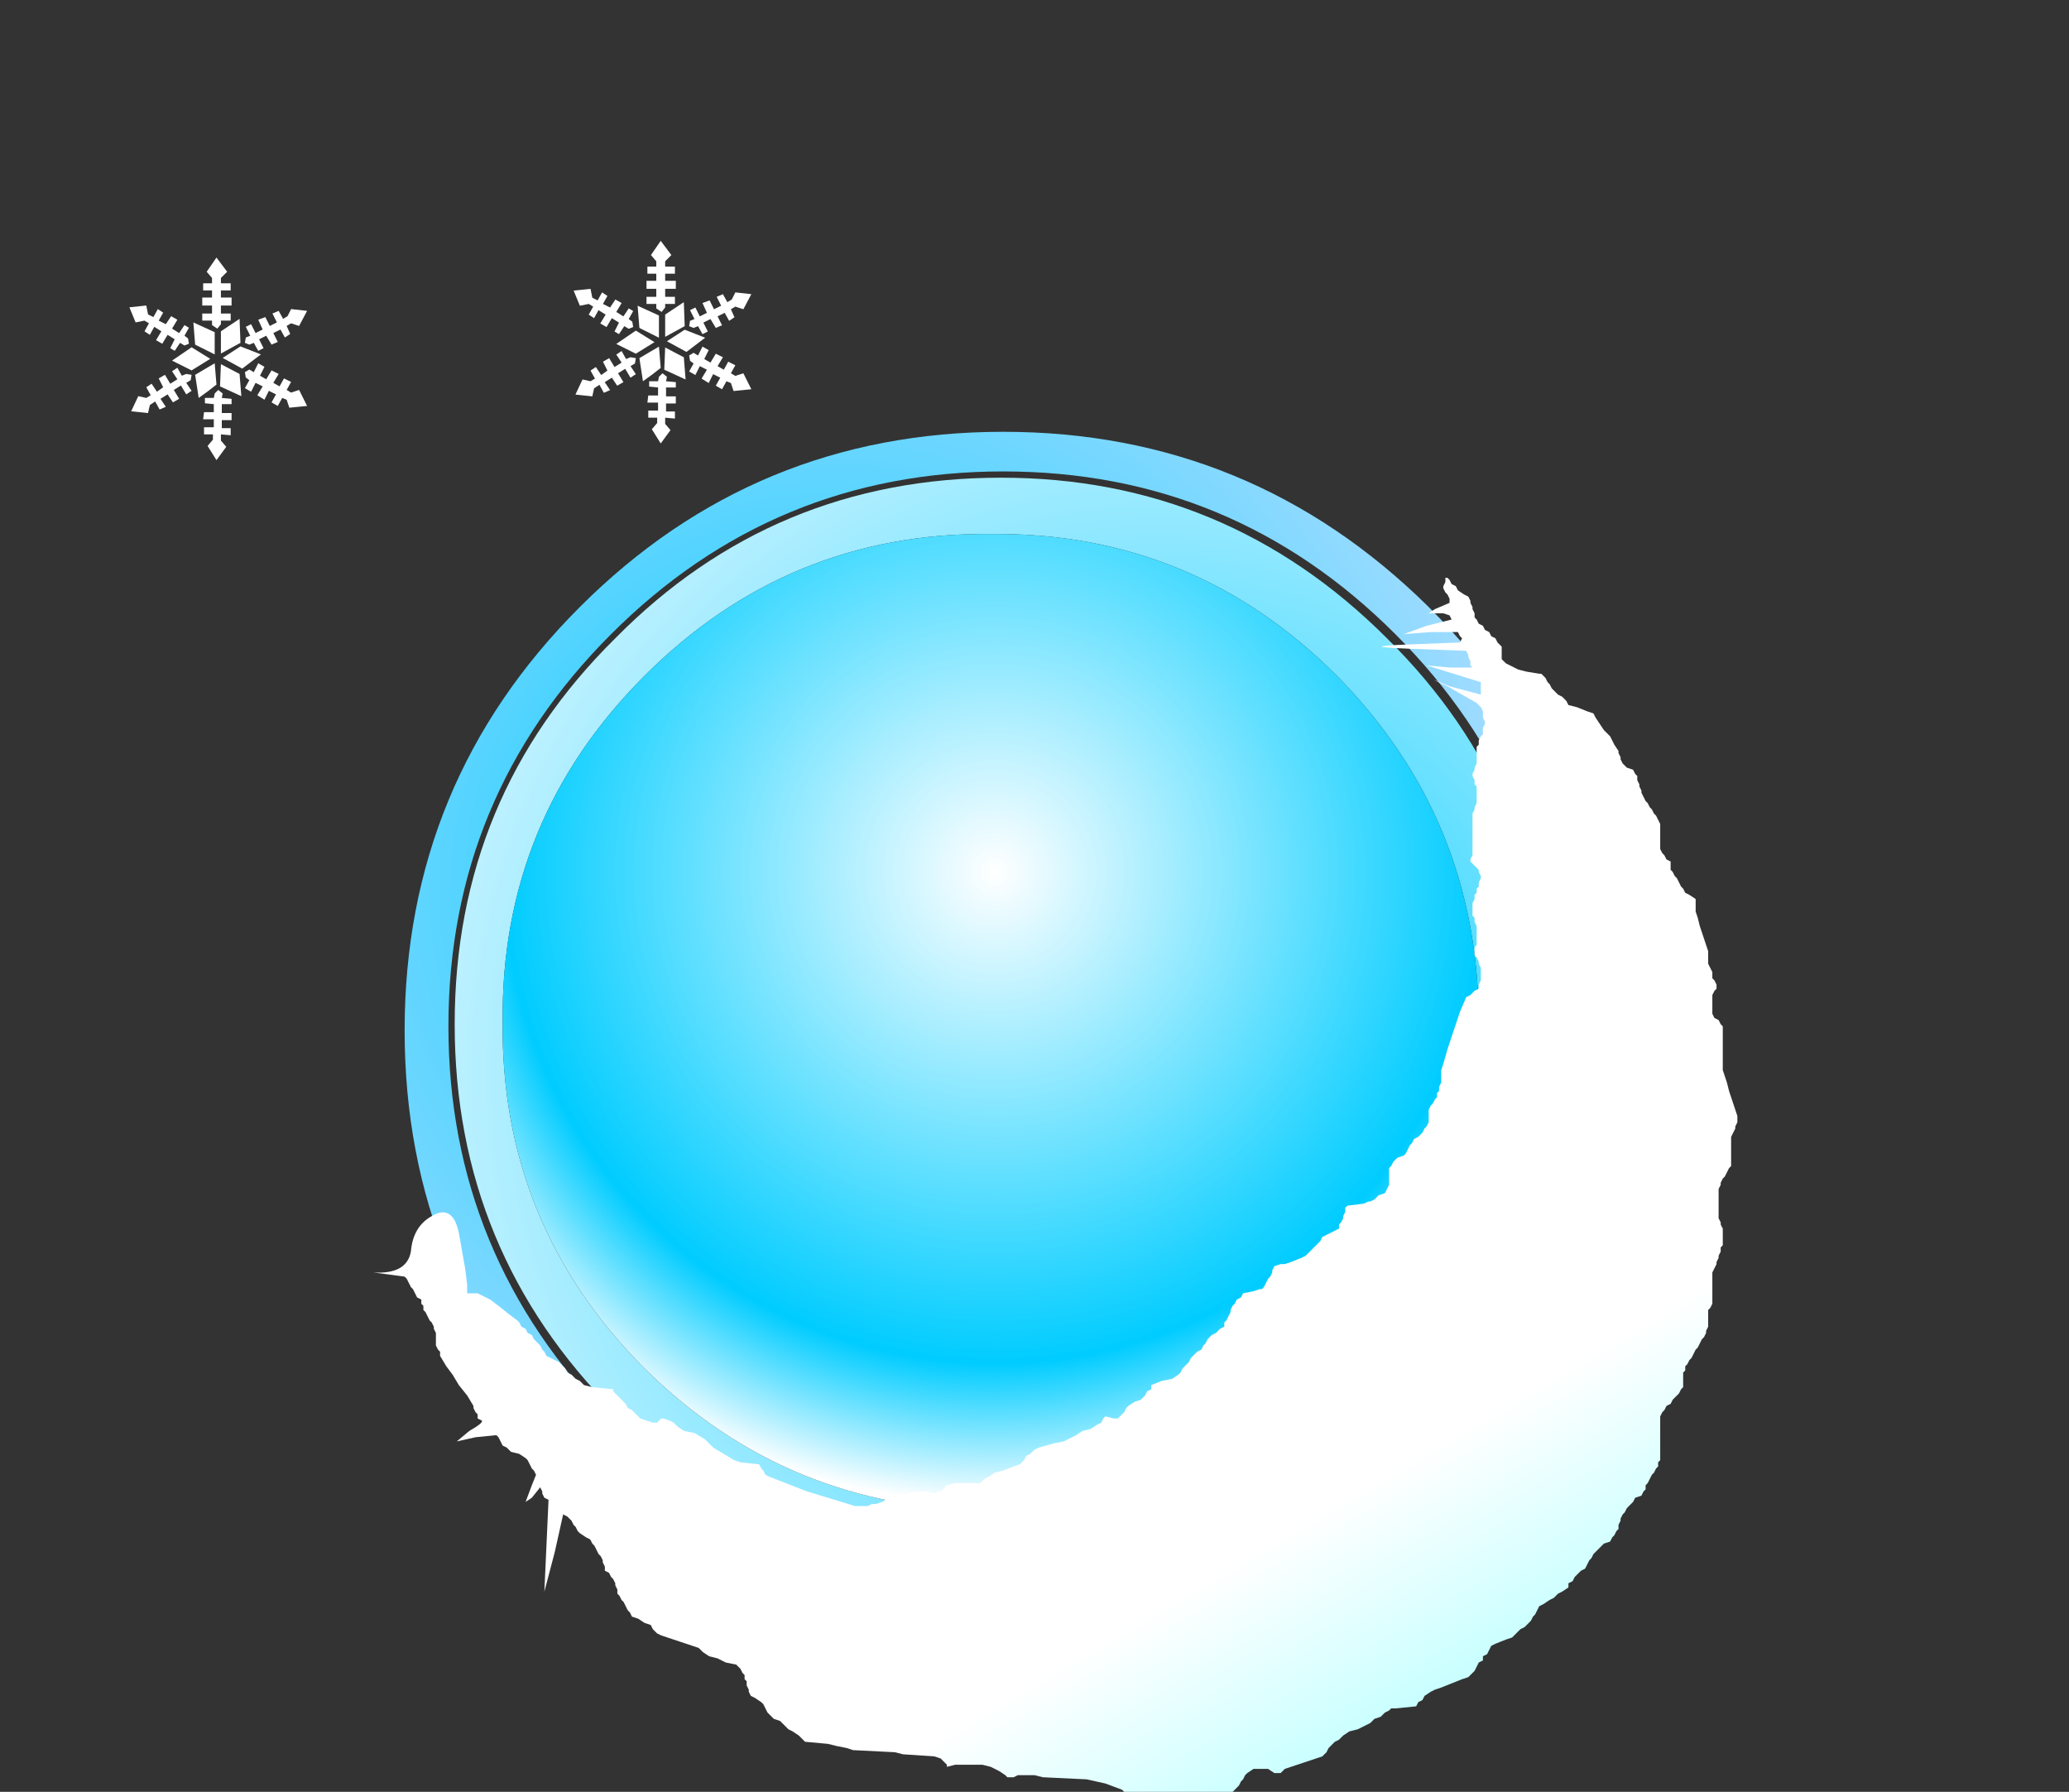
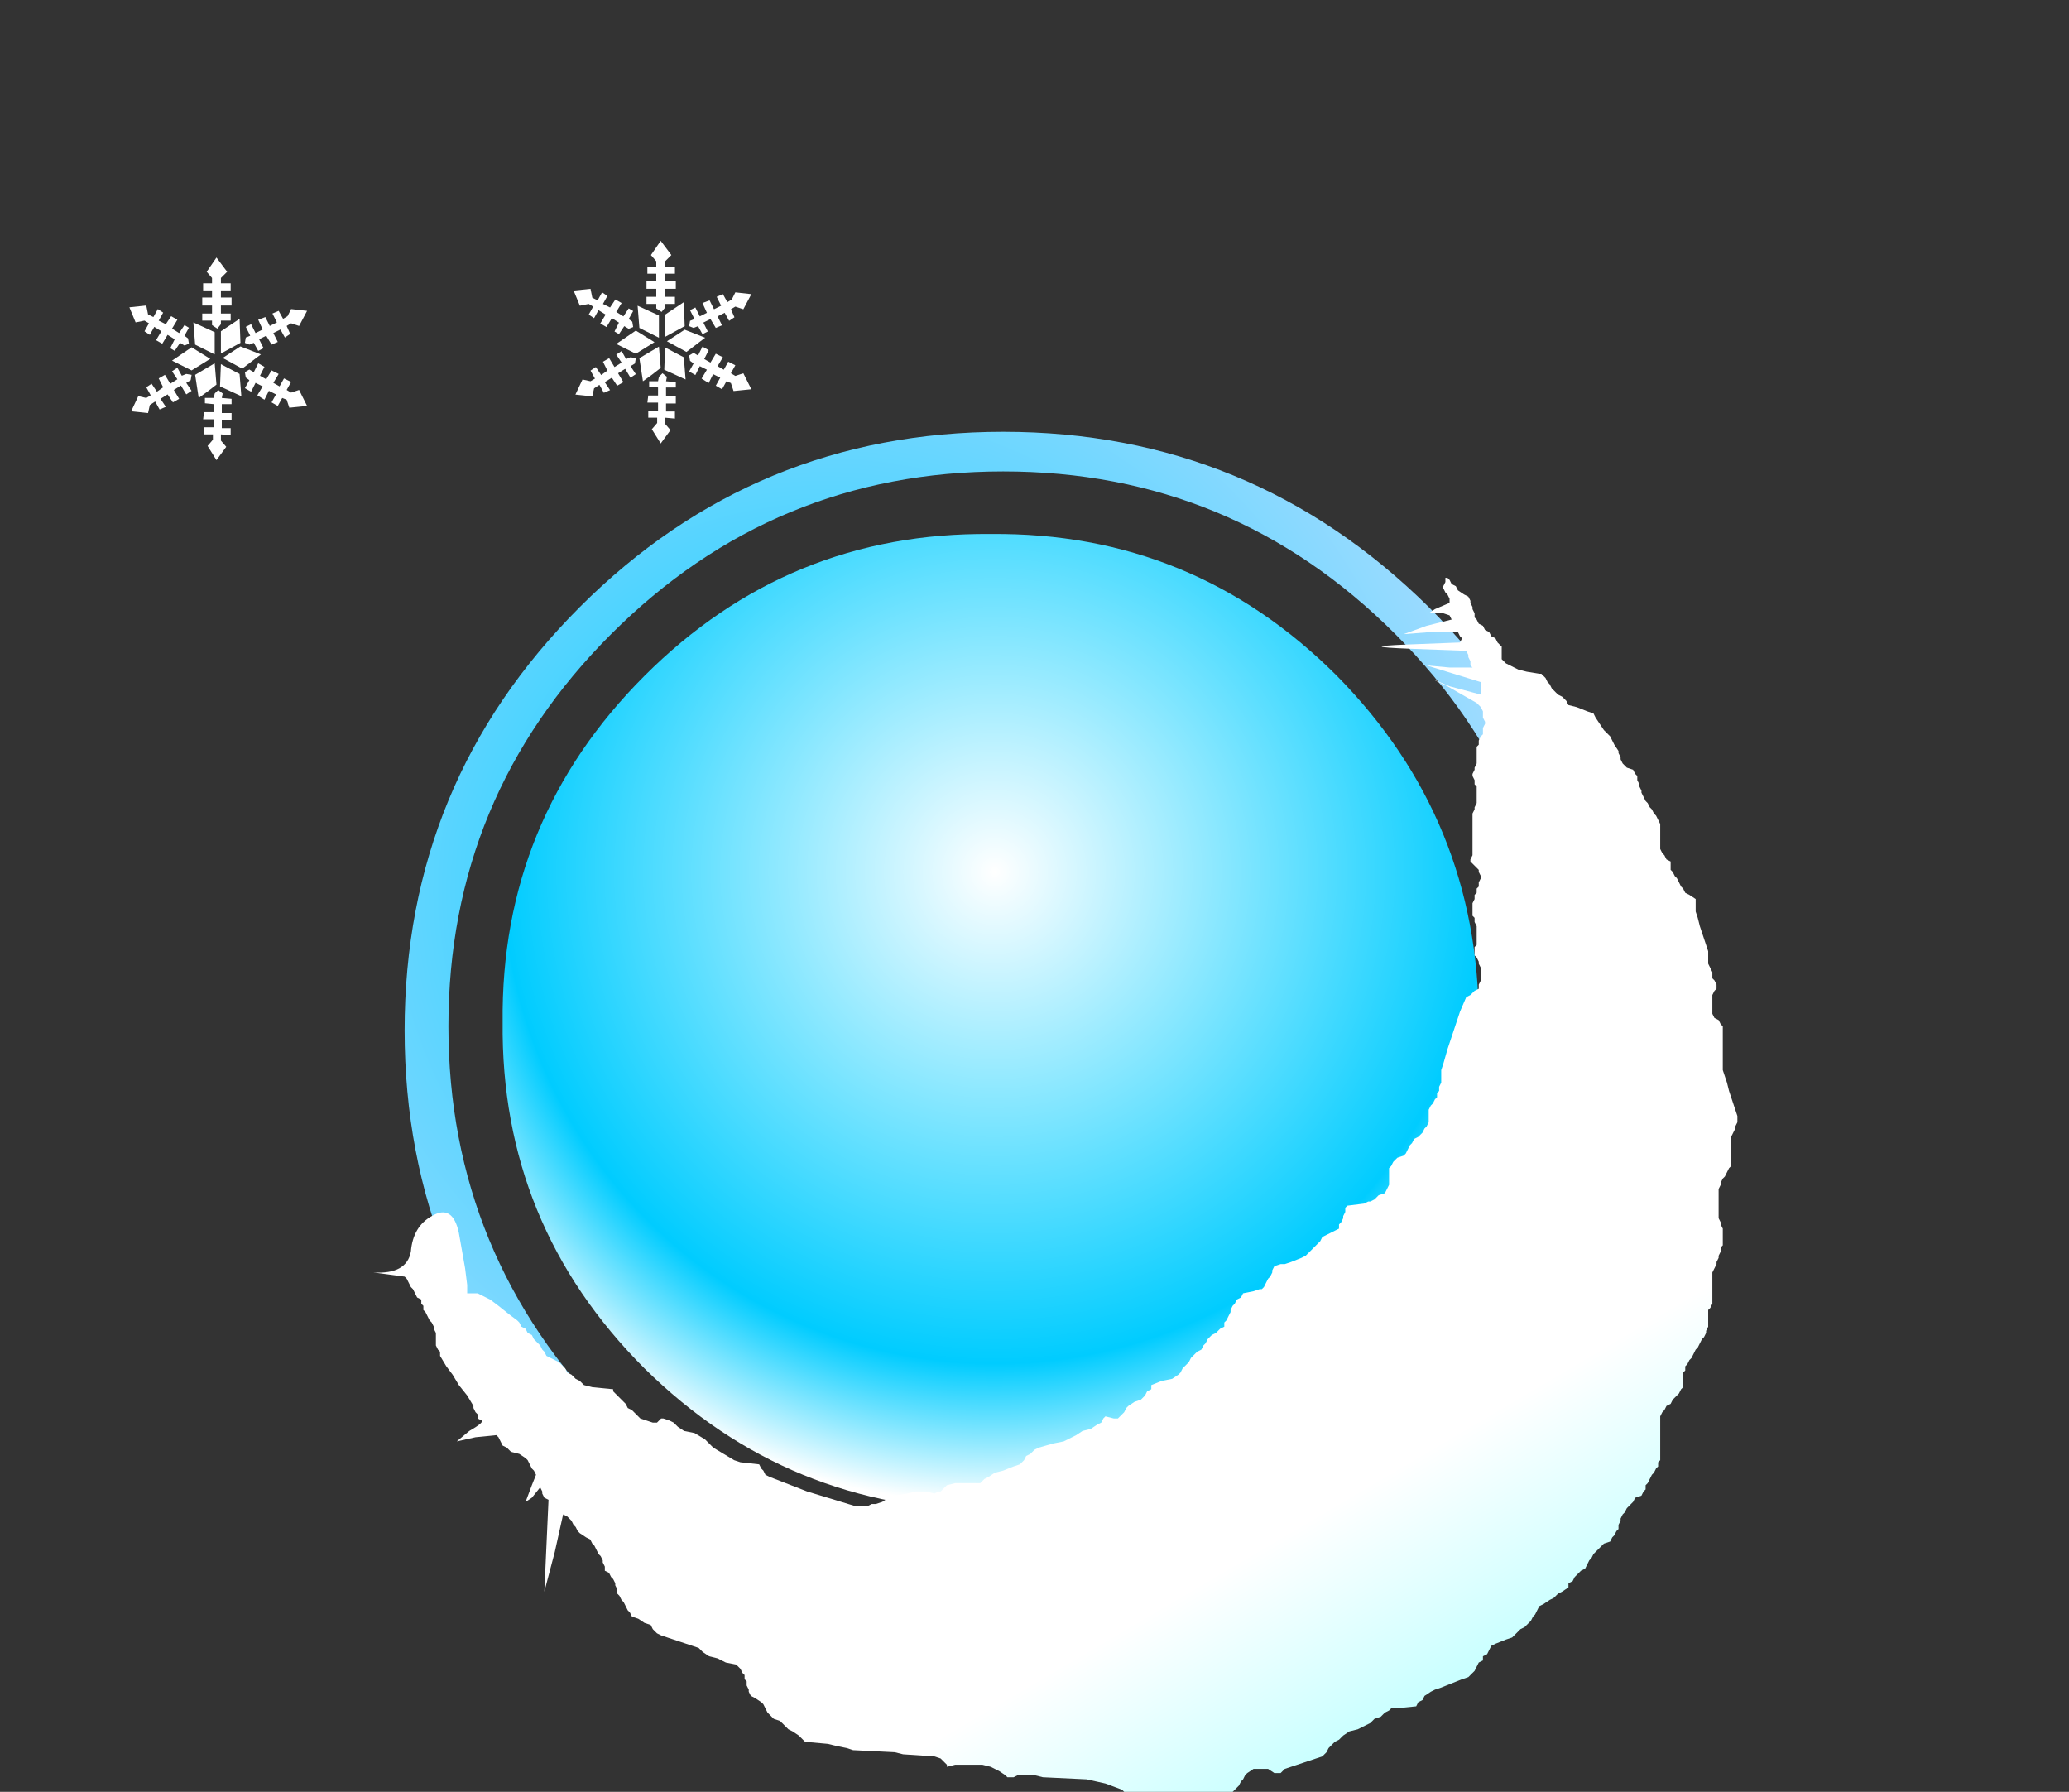
<svg xmlns="http://www.w3.org/2000/svg" xmlns:ns1="https://www.free-decompiler.com/flash" xmlns:xlink="http://www.w3.org/1999/xlink" ns1:objectType="frame" height="85.9px" width="99.2px">
  <rect width="100%" height="100%" fill="#333333" stroke="none" />
  <g transform="matrix(2.0, 0.0, 0.0, 2.0, 214.7, 222.7)">
    <use ns1:characterId="70" height="28.75" transform="matrix(1.0, 0.0, 0.0, 1.0, -97.65, -101.0)" width="28.75" xlink:href="#shape0" />
    <use ns1:characterId="73" height="108.5" transform="matrix(0.213, 0.0, 0.0, 0.213, -104.248, -105.177)" width="139.65" xlink:href="#sprite0" />
    <use ns1:characterId="73" height="108.5" transform="matrix(0.213, 0.0, 0.0, 0.213, -93.598, -105.577)" width="139.65" xlink:href="#sprite0" />
    <use ns1:characterId="74" height="29.1" transform="matrix(1.0, 0.0, 0.0, 1.0, -98.4, -97.5)" width="32.7" xlink:href="#shape2" />
  </g>
  <defs>
    <g id="shape0" transform="matrix(1.0, 0.0, 0.0, 1.0, 97.65, 101.0)">
      <path d="M-93.45 -96.8 Q-89.25 -101.0 -83.3 -101.0 -77.35 -101.0 -73.1 -96.8 -68.9 -92.6 -68.9 -86.65 -68.9 -80.7 -73.1 -76.45 -77.35 -72.25 -83.3 -72.25 -89.25 -72.25 -93.45 -76.45 -97.65 -80.7 -97.65 -86.65 -97.65 -92.6 -93.45 -96.8 M-92.7 -96.15 Q-96.6 -92.25 -96.6 -86.75 -96.6 -81.25 -92.7 -77.3 -88.8 -73.45 -83.3 -73.4 -77.8 -73.45 -73.9 -77.3 -70.0 -81.25 -70.0 -86.75 -70.0 -92.25 -73.9 -96.15 -77.8 -100.05 -83.3 -100.05 -88.8 -100.05 -92.7 -96.15" fill="url(#gradient0)" fill-rule="evenodd" stroke="none" />
-       <path d="M-91.9 -95.15 Q-95.35 -91.7 -95.3 -86.85 -95.35 -82.0 -91.9 -78.55 -88.45 -75.15 -83.6 -75.15 -78.75 -75.15 -75.3 -78.55 -71.9 -82.0 -71.9 -86.85 -71.9 -91.7 -75.3 -95.15 -78.75 -98.6 -83.6 -98.55 -88.45 -98.6 -91.9 -95.15 M-92.6 -96.05 Q-88.8 -99.9 -83.35 -99.9 -77.95 -99.9 -74.1 -96.05 -70.25 -92.25 -70.25 -86.8 -70.25 -81.35 -74.1 -77.5 -77.95 -73.7 -83.35 -73.7 -88.8 -73.7 -92.6 -77.5 -96.45 -81.35 -96.45 -86.8 -96.45 -92.25 -92.6 -96.05" fill="url(#gradient1)" fill-rule="evenodd" stroke="none" />
      <path d="M-91.9 -95.15 Q-88.45 -98.6 -83.6 -98.55 -78.75 -98.6 -75.3 -95.15 -71.9 -91.7 -71.9 -86.85 -71.9 -82.0 -75.3 -78.55 -78.75 -75.15 -83.6 -75.15 -88.45 -75.15 -91.9 -78.55 -95.35 -82.0 -95.3 -86.85 -95.35 -91.7 -91.9 -95.15" fill="url(#gradient2)" fill-rule="evenodd" stroke="none" />
    </g>
    <radialGradient cx="0" cy="0" gradientTransform="matrix(0.024, 0.0, 0.0, 0.024, -87.55, -90.0)" gradientUnits="userSpaceOnUse" id="gradient0" r="819.2" spreadMethod="pad">
      <stop offset="0.0" stop-color="#00ccff" />
      <stop offset="1.0" stop-color="#bddeff" />
    </radialGradient>
    <radialGradient cx="0" cy="0" gradientTransform="matrix(0.021, 0.0, 0.0, 0.021, -79.55, -85.6)" gradientUnits="userSpaceOnUse" id="gradient1" r="819.2" spreadMethod="pad">
      <stop offset="0.0" stop-color="#00ccff" />
      <stop offset="1.0" stop-color="#bdf1ff" />
    </radialGradient>
    <radialGradient cx="0" cy="0" gradientTransform="matrix(0.019, 0.0, 0.0, 0.019, -83.5, -90.45)" gradientUnits="userSpaceOnUse" id="gradient2" r="819.2" spreadMethod="pad">
      <stop offset="0.0" stop-color="#ffffff" />
      <stop offset="0.757" stop-color="#00ccff" />
      <stop offset="0.973" stop-color="#ffffff" />
    </radialGradient>
    <g id="sprite0" transform="matrix(1.0, 0.0, 0.0, 1.0, 26.75, 67.7)">
      <use ns1:characterId="72" height="22.8" transform="matrix(1.0, 0.0, 0.0, 1.0, -26.75, -67.7)" width="20.0" xlink:href="#sprite1" />
    </g>
    <g id="sprite1" transform="matrix(1.0, 0.0, 0.0, 1.0, 517.5, 124.0)">
      <use ns1:characterId="71" height="22.8" transform="matrix(1.0, 0.0, 0.0, 1.0, -517.5, -124.0)" width="20.0" xlink:href="#shape1" />
    </g>
    <g id="shape1" transform="matrix(1.0, 0.0, 0.0, 1.0, 517.5, 124.0)">
      <path d="M-503.0 -112.1 L-502.3 -111.7 -502.8 -110.7 -502.1 -110.3 -501.5 -111.3 -500.7 -110.9 -501.3 -109.9 -500.6 -109.5 -500.1 -110.4 -499.3 -110.0 -499.8 -109.1 -499.3 -108.8 -498.4 -109.1 -497.5 -107.3 -499.5 -107.1 -499.8 -108.0 -500.3 -108.2 -500.8 -107.3 -501.5 -107.7 -501.0 -108.6 -501.8 -109.0 -502.3 -108.0 -503.1 -108.5 -502.5 -109.5 -503.3 -109.9 -503.8 -108.9 -504.5 -109.3 -504.0 -110.2 -504.4 -110.5 -504.5 -111.1 -504.0 -111.4 -503.5 -111.1 -503.0 -112.1 M-505.0 -114.0 L-502.7 -113.1 -504.8 -111.5 -507.0 -112.7 -505.0 -114.0 M-499.3 -118.2 L-497.5 -118.0 -498.4 -116.3 -499.3 -116.6 -499.8 -116.3 -499.4 -115.4 -500.0 -115.0 -500.5 -115.9 -501.3 -115.5 -500.8 -114.5 -501.5 -114.2 -502.1 -115.2 -502.9 -114.8 -502.4 -113.8 -503.0 -113.5 -503.5 -114.4 -504.0 -114.2 -504.5 -114.4 -504.4 -115.0 -503.9 -115.2 -504.4 -116.2 -503.8 -116.5 -503.3 -115.5 -502.5 -115.9 -503.0 -117.0 -502.2 -117.3 -501.7 -116.3 -500.9 -116.7 -501.4 -117.7 -500.7 -118.0 -500.2 -117.1 -499.7 -117.4 -499.3 -118.2 M-507.2 -121.7 L-507.2 -121.1 -506.1 -121.1 -506.1 -120.3 -507.2 -120.3 -507.2 -119.5 -506.0 -119.5 -506.0 -118.6 -507.2 -118.6 -507.2 -117.7 -506.1 -117.7 -506.1 -116.9 -507.2 -116.9 -507.2 -116.5 -507.6 -116.0 -508.2 -116.4 -508.2 -116.9 -509.3 -116.9 -509.3 -117.7 -508.2 -117.7 -508.2 -118.6 -509.3 -118.6 -509.3 -119.5 -508.2 -119.5 -508.2 -120.3 -509.2 -120.3 -509.2 -121.1 -508.2 -121.1 -508.2 -121.7 -508.8 -122.4 -507.7 -124.0 -506.5 -122.4 -507.2 -121.7 M-505.1 -110.9 L-504.9 -108.4 -507.3 -109.5 -507.2 -112.0 -505.1 -110.9 M-509.7 -108.2 L-510.1 -110.8 -507.9 -112.1 -507.7 -109.7 Q-508.7 -108.9 -509.7 -108.2 M-507.1 -108.2 L-506.0 -108.1 -506.0 -107.5 -507.1 -107.5 -507.1 -106.5 -506.0 -106.5 -506.0 -105.7 -507.1 -105.7 -507.1 -104.8 -506.1 -104.8 -506.1 -104.0 -507.2 -104.1 -507.2 -103.4 -506.6 -102.7 -507.7 -101.2 -508.7 -102.8 -508.1 -103.5 -508.1 -104.1 -509.1 -104.1 -509.1 -104.9 -508.0 -104.9 -508.0 -105.8 -509.2 -105.8 -509.1 -106.6 -508.0 -106.6 -508.0 -107.5 -509.0 -107.6 -509.0 -108.2 -508.0 -108.2 -507.9 -108.7 -507.5 -109.1 -507.0 -108.7 -507.1 -108.2 M-507.9 -113.1 L-510.1 -114.2 -510.3 -116.7 -507.9 -115.6 -507.9 -113.1 M-507.2 -115.7 L-505.1 -117.1 -505.0 -114.4 -507.2 -113.2 -507.2 -115.7 M-510.5 -111.3 L-512.7 -112.4 -510.5 -113.9 -508.4 -112.6 -510.5 -111.3 M-512.7 -111.2 L-512.1 -111.6 -511.6 -110.7 -511.1 -110.9 -510.5 -110.8 -510.6 -110.2 -511.1 -109.9 -510.5 -109.0 -511.1 -108.6 -511.7 -109.6 -512.5 -109.1 -511.9 -108.1 -512.6 -107.7 -513.2 -108.6 -514.0 -108.1 -513.4 -107.2 -514.1 -106.9 -514.6 -107.8 -515.2 -107.4 -515.4 -106.5 -517.3 -106.7 -516.5 -108.4 -515.6 -108.2 -515.1 -108.5 -515.6 -109.4 -515.0 -109.8 -514.4 -108.9 -513.7 -109.4 -514.2 -110.4 -513.5 -110.8 -512.9 -109.8 -512.1 -110.3 -512.7 -111.2 M-514.3 -118.2 L-513.7 -117.8 -514.2 -116.9 -513.4 -116.5 -512.8 -117.4 -512.1 -117.0 -512.7 -116.0 -511.9 -115.5 -511.3 -116.4 -510.8 -116.1 -511.3 -115.2 -510.9 -114.9 -510.8 -114.3 -511.3 -114.1 -511.8 -114.4 -512.4 -113.5 -512.9 -113.8 -512.4 -114.8 -513.2 -115.3 -513.8 -114.3 -514.5 -114.7 -513.9 -115.7 -514.7 -116.2 -515.2 -115.3 -515.8 -115.7 -515.3 -116.6 -515.8 -116.9 -516.8 -116.7 -517.5 -118.4 -515.6 -118.6 -515.4 -117.6 -514.8 -117.3 -514.3 -118.2" fill="#ffffff" fill-rule="evenodd" stroke="none" />
    </g>
    <g id="shape2" transform="matrix(1.0, 0.0, 0.0, 1.0, 98.4, 97.5)">
      <path d="M-97.5 -80.5 L-97.55 -80.6 -97.6 -80.7 -97.65 -80.75 -98.4 -80.85 Q-97.6 -80.8 -97.5 -81.35 -97.45 -81.95 -97.0 -82.2 -96.5 -82.5 -96.35 -81.8 L-96.2 -80.95 -96.15 -80.55 -96.15 -80.35 -95.9 -80.35 -95.6 -80.2 -95.4 -80.05 -95.15 -79.85 -94.95 -79.7 -94.9 -79.65 -94.85 -79.55 -94.75 -79.5 -94.7 -79.4 -94.6 -79.35 -94.55 -79.25 -94.45 -79.15 -94.4 -79.1 -94.35 -79.0 -94.3 -78.95 -94.25 -78.85 -94.15 -78.8 -93.95 -78.7 -93.85 -78.6 -93.8 -78.55 -93.75 -78.45 -93.65 -78.4 -93.55 -78.3 -93.45 -78.25 -93.35 -78.15 -93.15 -78.1 -92.65 -78.05 -92.65 -78.0 -92.6 -77.95 -92.5 -77.85 -92.45 -77.8 -92.35 -77.7 -92.3 -77.6 -92.2 -77.55 -92.1 -77.45 -92.0 -77.35 -91.85 -77.3 -91.7 -77.25 -91.6 -77.25 -91.5 -77.35 -91.45 -77.35 -91.3 -77.3 -91.2 -77.25 -91.1 -77.15 -90.95 -77.05 -90.7 -77.0 -90.45 -76.85 -90.25 -76.65 -90.0 -76.5 -89.75 -76.35 -89.6 -76.3 -89.15 -76.25 -89.1 -76.15 -89.05 -76.1 -89.0 -76.0 -88.9 -75.95 -88.0 -75.6 -86.85 -75.25 -86.55 -75.25 -86.45 -75.3 -86.35 -75.3 -86.2 -75.35 -86.05 -75.45 -85.9 -75.5 -85.6 -75.55 -85.4 -75.6 -85.15 -75.6 -84.95 -75.55 -84.85 -75.6 -84.8 -75.6 -84.75 -75.65 -84.65 -75.75 -84.45 -75.8 -84.2 -75.8 -84.0 -75.8 -83.9 -75.8 -83.85 -75.8 -83.75 -75.9 -83.65 -75.95 -83.5 -76.05 -83.3 -76.1 -83.05 -76.2 -82.9 -76.25 -82.8 -76.35 -82.75 -76.45 -82.65 -76.5 -82.55 -76.6 -82.45 -76.65 -82.1 -76.75 -81.85 -76.8 -81.65 -76.9 -81.55 -76.95 -81.4 -77.05 -81.2 -77.1 -81.05 -77.2 -80.95 -77.25 -80.9 -77.35 -80.85 -77.4 -80.65 -77.35 -80.55 -77.35 -80.45 -77.45 -80.4 -77.5 -80.35 -77.6 -80.3 -77.65 -80.15 -77.75 -80.0 -77.8 -79.9 -77.9 -79.85 -78.0 -79.75 -78.05 -79.75 -78.15 -79.5 -78.25 -79.25 -78.3 -79.1 -78.4 -79.05 -78.45 -79.0 -78.55 -78.95 -78.6 -78.85 -78.7 -78.8 -78.8 -78.75 -78.85 -78.65 -78.95 -78.55 -79.0 -78.5 -79.1 -78.45 -79.15 -78.4 -79.25 -78.3 -79.35 -78.2 -79.4 -78.1 -79.5 -78.0 -79.55 -78.0 -79.65 -77.95 -79.7 -77.9 -79.8 -77.85 -79.9 -77.85 -79.95 -77.8 -80.05 -77.75 -80.1 -77.7 -80.2 -77.6 -80.25 -77.55 -80.35 -77.3 -80.4 -77.15 -80.45 -77.1 -80.45 -77.05 -80.5 -77.0 -80.6 -76.95 -80.7 -76.9 -80.75 -76.85 -80.85 -76.85 -80.9 -76.8 -81.0 -76.65 -81.05 -76.55 -81.05 -76.4 -81.1 -76.15 -81.2 -76.05 -81.25 -75.95 -81.35 -75.85 -81.45 -75.8 -81.5 -75.7 -81.6 -75.65 -81.7 -75.55 -81.75 -75.35 -81.85 -75.25 -81.9 -75.25 -82.0 -75.2 -82.05 -75.15 -82.15 -75.15 -82.2 -75.1 -82.3 -75.1 -82.4 -75.05 -82.45 -74.65 -82.5 -74.55 -82.55 -74.5 -82.55 -74.4 -82.6 -74.3 -82.7 -74.15 -82.75 -74.1 -82.85 -74.05 -82.95 -74.05 -83.0 -74.05 -83.1 -74.05 -83.15 -74.05 -83.25 -74.05 -83.35 -74.0 -83.4 -73.95 -83.5 -73.85 -83.6 -73.7 -83.65 -73.65 -83.7 -73.6 -83.8 -73.55 -83.9 -73.5 -83.95 -73.45 -84.05 -73.35 -84.1 -73.25 -84.2 -73.2 -84.3 -73.15 -84.35 -73.1 -84.45 -73.1 -84.5 -73.1 -84.6 -73.1 -84.65 -73.1 -84.75 -73.05 -84.85 -73.0 -84.9 -72.95 -85.0 -72.9 -85.05 -72.9 -85.15 -72.85 -85.2 -72.85 -85.3 -72.8 -85.4 -72.8 -85.45 -72.8 -85.55 -72.8 -85.6 -72.8 -85.7 -72.75 -85.85 -72.65 -86.2 -72.55 -86.5 -72.45 -86.8 -72.35 -87.1 -72.2 -87.45 -72.1 -87.5 -72.0 -87.6 -71.9 -87.65 -71.9 -87.75 -71.85 -87.85 -71.85 -87.9 -71.85 -88.0 -71.85 -88.05 -71.85 -88.15 -71.9 -88.25 -71.9 -88.3 -71.95 -88.4 -72.0 -88.45 -72.0 -88.55 -72.0 -88.65 -71.95 -88.7 -71.95 -88.8 -71.95 -88.85 -71.95 -88.95 -71.95 -89.0 -71.95 -89.1 -71.95 -89.15 -72.0 -89.25 -72.0 -89.35 -72.05 -89.4 -72.05 -89.5 -72.05 -89.55 -72.05 -89.65 -72.05 -89.7 -72.0 -89.8 -72.0 -89.9 -71.95 -89.95 -71.95 -90.05 -71.9 -90.1 -71.9 -90.2 -71.85 -90.3 -71.85 -90.35 -71.9 -90.45 -71.9 -90.5 -72.0 -90.6 -72.1 -90.7 -72.1 -90.75 -72.05 -90.85 -72.05 -90.9 -72.05 -91.05 -72.05 -91.25 -72.05 -91.4 -72.05 -91.45 -72.05 -91.6 -72.05 -91.8 -72.05 -91.85 -72.0 -91.95 -72.0 -92.0 -71.95 -92.1 -71.95 -92.15 -71.95 -92.25 -71.95 -92.35 -71.95 -92.4 -71.95 -92.5 -72.0 -92.55 -72.0 -92.65 -72.05 -92.75 -72.05 -92.8 -72.0 -92.9 -72.0 -92.95 -71.95 -93.05 -71.95 -93.15 -71.95 -93.2 -71.95 -93.3 -71.95 -93.35 -71.95 -93.45 -71.9 -93.5 -71.9 -93.6 -71.85 -93.7 -71.8 -93.75 -71.8 -93.85 -71.8 -93.9 -71.75 -94.0 -71.75 -94.05 -71.8 -94.15 -71.8 -94.25 -71.8 -94.3 -71.85 -94.4 -71.95 -94.5 -72.65 -94.9 Q-73.3 -95.2 -72.6 -94.9 L-71.85 -94.7 -71.85 -94.75 -71.85 -94.85 -71.85 -94.95 -71.85 -95.0 -72.5 -95.2 -73.15 -95.4 -72.6 -95.35 -72.05 -95.35 -72.1 -95.4 -72.1 -95.5 -72.15 -95.6 -72.15 -95.65 -72.2 -95.75 -73.55 -95.8 Q-74.85 -95.85 -73.65 -95.9 L-72.35 -95.95 -72.3 -96.05 -72.35 -96.1 -72.4 -96.2 -73.05 -96.2 -73.7 -96.15 -73.15 -96.35 -72.55 -96.5 -72.6 -96.6 -72.75 -96.65 -73.1 -96.65 -72.95 -96.75 -72.6 -96.9 -72.6 -97.0 -72.65 -97.1 -72.7 -97.15 -72.75 -97.25 -72.75 -97.3 -72.7 -97.4 -72.7 -97.45 -72.7 -97.5 -72.65 -97.5 -72.6 -97.45 -72.55 -97.35 -72.45 -97.3 -72.4 -97.2 -72.25 -97.1 -72.15 -97.05 -72.1 -96.95 -72.1 -96.9 -72.05 -96.8 -72.05 -96.75 -72.0 -96.65 -72.0 -96.55 -71.95 -96.5 -71.9 -96.4 -71.8 -96.35 -71.75 -96.25 -71.65 -96.2 -71.6 -96.1 -71.5 -96.05 -71.45 -95.95 -71.35 -95.85 -71.35 -95.8 -71.35 -95.7 -71.35 -95.65 -71.35 -95.55 -71.25 -95.45 -71.15 -95.4 -70.95 -95.3 -70.75 -95.25 -70.45 -95.2 -70.4 -95.2 -70.3 -95.1 -70.25 -95.0 -70.2 -94.95 -70.15 -94.85 -70.05 -94.75 -70.0 -94.7 -69.9 -94.65 -69.8 -94.55 -69.75 -94.45 -69.55 -94.4 -69.3 -94.3 -69.15 -94.25 -69.1 -94.15 -69.0 -94.0 -68.9 -93.85 -68.75 -93.7 -68.65 -93.5 -68.55 -93.35 -68.55 -93.3 -68.5 -93.2 -68.5 -93.15 -68.45 -93.05 -68.35 -92.95 -68.2 -92.9 -68.15 -92.8 -68.1 -92.75 -68.1 -92.65 -68.05 -92.55 -68.05 -92.5 -68.0 -92.4 -68.0 -92.35 -67.95 -92.25 -67.9 -92.15 -67.85 -92.1 -67.8 -92.0 -67.75 -91.95 -67.7 -91.85 -67.65 -91.8 -67.6 -91.7 -67.55 -91.6 -67.55 -91.55 -67.55 -91.45 -67.55 -91.4 -67.55 -91.3 -67.55 -91.25 -67.55 -91.15 -67.55 -91.05 -67.55 -91.0 -67.5 -90.9 -67.45 -90.85 -67.4 -90.75 -67.3 -90.7 -67.3 -90.6 -67.3 -90.5 -67.25 -90.45 -67.2 -90.35 -67.15 -90.3 -67.1 -90.2 -67.05 -90.1 -67.0 -90.05 -66.95 -89.95 -66.85 -89.9 -66.7 -89.8 -66.7 -89.7 -66.7 -89.65 -66.7 -89.55 -66.7 -89.5 -66.65 -89.35 -66.6 -89.15 -66.55 -89.0 -66.5 -88.85 -66.45 -88.7 -66.4 -88.55 -66.4 -88.45 -66.4 -88.4 -66.4 -88.3 -66.4 -88.25 -66.35 -88.15 -66.3 -88.05 -66.3 -88.0 -66.3 -87.9 -66.25 -87.85 -66.2 -87.75 -66.2 -87.65 -66.25 -87.6 -66.3 -87.5 -66.3 -87.45 -66.3 -87.35 -66.3 -87.3 -66.3 -87.2 -66.3 -87.1 -66.3 -87.05 -66.25 -86.95 -66.15 -86.9 -66.1 -86.8 -66.05 -86.75 -66.05 -86.65 -66.05 -86.55 -66.05 -86.5 -66.05 -86.35 -66.05 -86.2 -66.05 -86.1 -66.05 -86.0 -66.05 -85.85 -66.05 -85.7 -66.0 -85.55 -65.95 -85.4 -65.9 -85.2 -65.85 -85.05 -65.8 -84.9 -65.75 -84.75 -65.7 -84.6 -65.7 -84.5 -65.7 -84.45 -65.75 -84.35 -65.75 -84.3 -65.8 -84.2 -65.85 -84.1 -65.85 -84.05 -65.85 -83.95 -65.85 -83.9 -65.85 -83.8 -65.85 -83.7 -65.85 -83.65 -65.85 -83.55 -65.85 -83.5 -65.85 -83.4 -65.9 -83.35 -65.95 -83.25 -66.0 -83.15 -66.05 -83.1 -66.1 -83.0 -66.1 -82.95 -66.15 -82.85 -66.15 -82.75 -66.15 -82.7 -66.15 -82.6 -66.15 -82.55 -66.15 -82.45 -66.15 -82.4 -66.15 -82.3 -66.15 -82.2 -66.15 -82.15 -66.1 -82.05 -66.1 -82.0 -66.05 -81.9 -66.05 -81.85 -66.05 -81.75 -66.05 -81.7 -66.05 -81.6 -66.05 -81.5 -66.1 -81.45 -66.1 -81.35 -66.15 -81.25 -66.15 -81.2 -66.2 -81.1 -66.2 -81.05 -66.25 -80.95 -66.3 -80.85 -66.3 -80.8 -66.3 -80.7 -66.3 -80.65 -66.3 -80.55 -66.3 -80.5 -66.3 -80.4 -66.3 -80.35 -66.3 -80.25 -66.3 -80.15 -66.3 -80.1 -66.35 -80.0 -66.4 -79.95 -66.4 -79.85 -66.4 -79.8 -66.4 -79.7 -66.4 -79.6 -66.4 -79.55 -66.45 -79.45 -66.45 -79.4 -66.5 -79.3 -66.55 -79.25 -66.6 -79.15 -66.65 -79.05 -66.7 -79.0 -66.75 -78.9 -66.8 -78.8 -66.85 -78.75 -66.9 -78.65 -66.95 -78.6 -66.95 -78.5 -67.0 -78.45 -67.0 -78.35 -67.0 -78.25 -67.0 -78.2 -67.0 -78.1 -67.05 -78.05 -67.1 -77.95 -67.15 -77.9 -67.25 -77.8 -67.3 -77.7 -67.4 -77.65 -67.45 -77.55 -67.5 -77.5 -67.55 -77.4 -67.55 -77.35 -67.55 -77.15 -67.55 -77.0 -67.55 -76.85 -67.55 -76.8 -67.55 -76.6 -67.55 -76.45 -67.55 -76.35 -67.6 -76.3 -67.6 -76.2 -67.65 -76.15 -67.7 -76.05 -67.75 -76.0 -67.8 -75.9 -67.85 -75.8 -67.9 -75.75 -67.9 -75.65 -67.95 -75.6 -68.0 -75.5 -68.15 -75.45 -68.2 -75.35 -68.3 -75.25 -68.35 -75.2 -68.4 -75.1 -68.45 -75.05 -68.5 -74.95 -68.5 -74.9 -68.55 -74.8 -68.55 -74.7 -68.6 -74.65 -68.65 -74.55 -68.7 -74.5 -68.75 -74.4 -68.9 -74.35 -69.0 -74.25 -69.1 -74.15 -69.15 -74.1 -69.2 -74.0 -69.25 -73.95 -69.3 -73.85 -69.35 -73.75 -69.45 -73.7 -69.55 -73.6 -69.6 -73.55 -69.65 -73.45 -69.75 -73.4 -69.75 -73.3 -69.9 -73.2 -70.0 -73.15 -70.1 -73.05 -70.2 -73.0 -70.35 -72.9 -70.45 -72.85 -70.5 -72.75 -70.55 -72.65 -70.6 -72.6 -70.65 -72.5 -70.7 -72.45 -70.8 -72.35 -70.9 -72.3 -71.0 -72.2 -71.1 -72.1 -71.25 -72.05 -71.5 -71.95 -71.6 -71.9 -71.65 -71.8 -71.7 -71.7 -71.8 -71.65 -71.8 -71.55 -71.9 -71.5 -71.95 -71.4 -72.0 -71.3 -72.05 -71.25 -72.15 -71.15 -72.3 -71.1 -72.55 -71.0 -72.8 -70.9 -72.95 -70.85 -73.05 -70.8 -73.2 -70.7 -73.25 -70.6 -73.35 -70.55 -73.4 -70.45 -73.9 -70.4 -74.0 -70.4 -74.05 -70.35 -74.15 -70.3 -74.25 -70.2 -74.4 -70.15 -74.5 -70.05 -74.6 -70.0 -74.8 -69.9 -75.0 -69.85 -75.15 -69.75 -75.25 -69.65 -75.35 -69.6 -75.45 -69.5 -75.5 -69.45 -75.55 -69.35 -75.65 -69.25 -76.1 -69.1 -76.55 -68.95 -76.65 -68.85 -76.8 -68.85 -76.95 -68.95 -77.3 -68.95 -77.45 -68.85 -77.5 -68.8 -77.55 -68.7 -77.6 -68.65 -77.65 -68.55 -77.7 -68.5 -77.8 -68.4 -77.95 -68.4 -78.1 -68.4 -80.4 -68.4 -80.45 -68.45 -80.85 -68.6 -81.3 -68.7 -82.35 -68.75 -82.55 -68.8 -82.85 -68.8 -82.95 -68.8 -83.05 -68.75 -83.2 -68.75 -83.25 -68.8 -83.4 -68.9 -83.6 -69.0 -83.8 -69.05 -84.45 -69.05 -84.65 -69.0 -84.65 -69.05 -84.7 -69.1 -84.8 -69.2 -84.95 -69.25 -85.7 -69.3 -85.9 -69.35 -86.9 -69.4 -87.05 -69.45 -87.3 -69.5 -87.5 -69.55 -88.05 -69.6 -88.15 -69.7 -88.2 -69.75 -88.35 -69.85 -88.45 -69.9 -88.55 -70.0 -88.65 -70.1 -88.8 -70.15 -88.9 -70.25 -88.95 -70.3 -89.0 -70.4 -89.05 -70.5 -89.1 -70.55 -89.25 -70.65 -89.35 -70.7 -89.4 -70.8 -89.4 -70.85 -89.45 -70.95 -89.45 -71.05 -89.5 -71.1 -89.5 -71.2 -89.55 -71.25 -89.6 -71.35 -89.7 -71.45 -89.95 -71.5 -90.15 -71.6 -90.35 -71.65 -90.5 -71.75 -90.6 -71.85 -91.05 -72.0 -91.5 -72.15 -91.6 -72.2 -91.7 -72.3 -91.75 -72.4 -91.9 -72.45 -92.05 -72.55 -92.2 -72.6 -92.25 -72.7 -92.3 -72.75 -92.35 -72.85 -92.4 -72.95 -92.45 -73.0 -92.5 -73.1 -92.55 -73.15 -92.55 -73.25 -92.6 -73.35 -92.6 -73.4 -92.65 -73.5 -92.7 -73.55 -92.75 -73.65 -92.85 -73.7 -92.85 -73.8 -92.9 -73.9 -92.9 -73.95 -92.95 -74.05 -93.0 -74.1 -93.05 -74.2 -93.1 -74.3 -93.15 -74.35 -93.2 -74.45 -93.3 -74.5 -93.45 -74.6 -93.5 -74.65 -93.55 -74.75 -93.6 -74.8 -93.65 -74.9 -93.75 -75.0 -93.85 -75.05 -94.05 -74.15 -94.3 -73.2 -94.25 -74.3 -94.2 -75.4 -94.3 -75.45 -94.35 -75.55 -94.35 -75.6 -94.4 -75.7 -94.6 -75.45 -94.75 -75.35 -94.6 -75.75 -94.5 -76.0 -94.55 -76.1 -94.6 -76.15 -94.65 -76.25 -94.7 -76.35 -94.75 -76.4 -94.9 -76.5 -95.1 -76.55 -95.2 -76.65 -95.3 -76.7 -95.35 -76.8 -95.4 -76.9 -95.45 -76.95 -95.95 -76.9 -96.4 -76.8 -96.1 -77.05 Q-95.75 -77.25 -95.8 -77.3 L-95.9 -77.35 -95.9 -77.45 -95.95 -77.5 -96.0 -77.6 -96.0 -77.65 -96.15 -77.9 -96.35 -78.15 -96.5 -78.4 -96.65 -78.6 -96.8 -78.85 -96.8 -78.95 -96.85 -79.0 -96.9 -79.1 -96.9 -79.15 -96.9 -79.25 -96.9 -79.35 -96.9 -79.4 -96.95 -79.5 -96.95 -79.55 -97.0 -79.65 -97.05 -79.7 -97.1 -79.8 -97.15 -79.9 -97.2 -79.95 -97.2 -80.05 -97.25 -80.1 -97.25 -80.2 -97.35 -80.25 -97.4 -80.35 -97.45 -80.45 -97.5 -80.5" fill="url(#gradient3)" fill-rule="evenodd" stroke="none" />
    </g>
    <linearGradient gradientTransform="matrix(0.007, 0.012, -0.017, 0.01, -79.3, -80.35)" gradientUnits="userSpaceOnUse" id="gradient3" spreadMethod="pad" x1="-819.2" x2="819.2">
      <stop offset="0.0" stop-color="#ffffff" />
      <stop offset="0.78" stop-color="#ffffff" />
      <stop offset="1.0" stop-color="#caffff" />
    </linearGradient>
  </defs>
</svg>